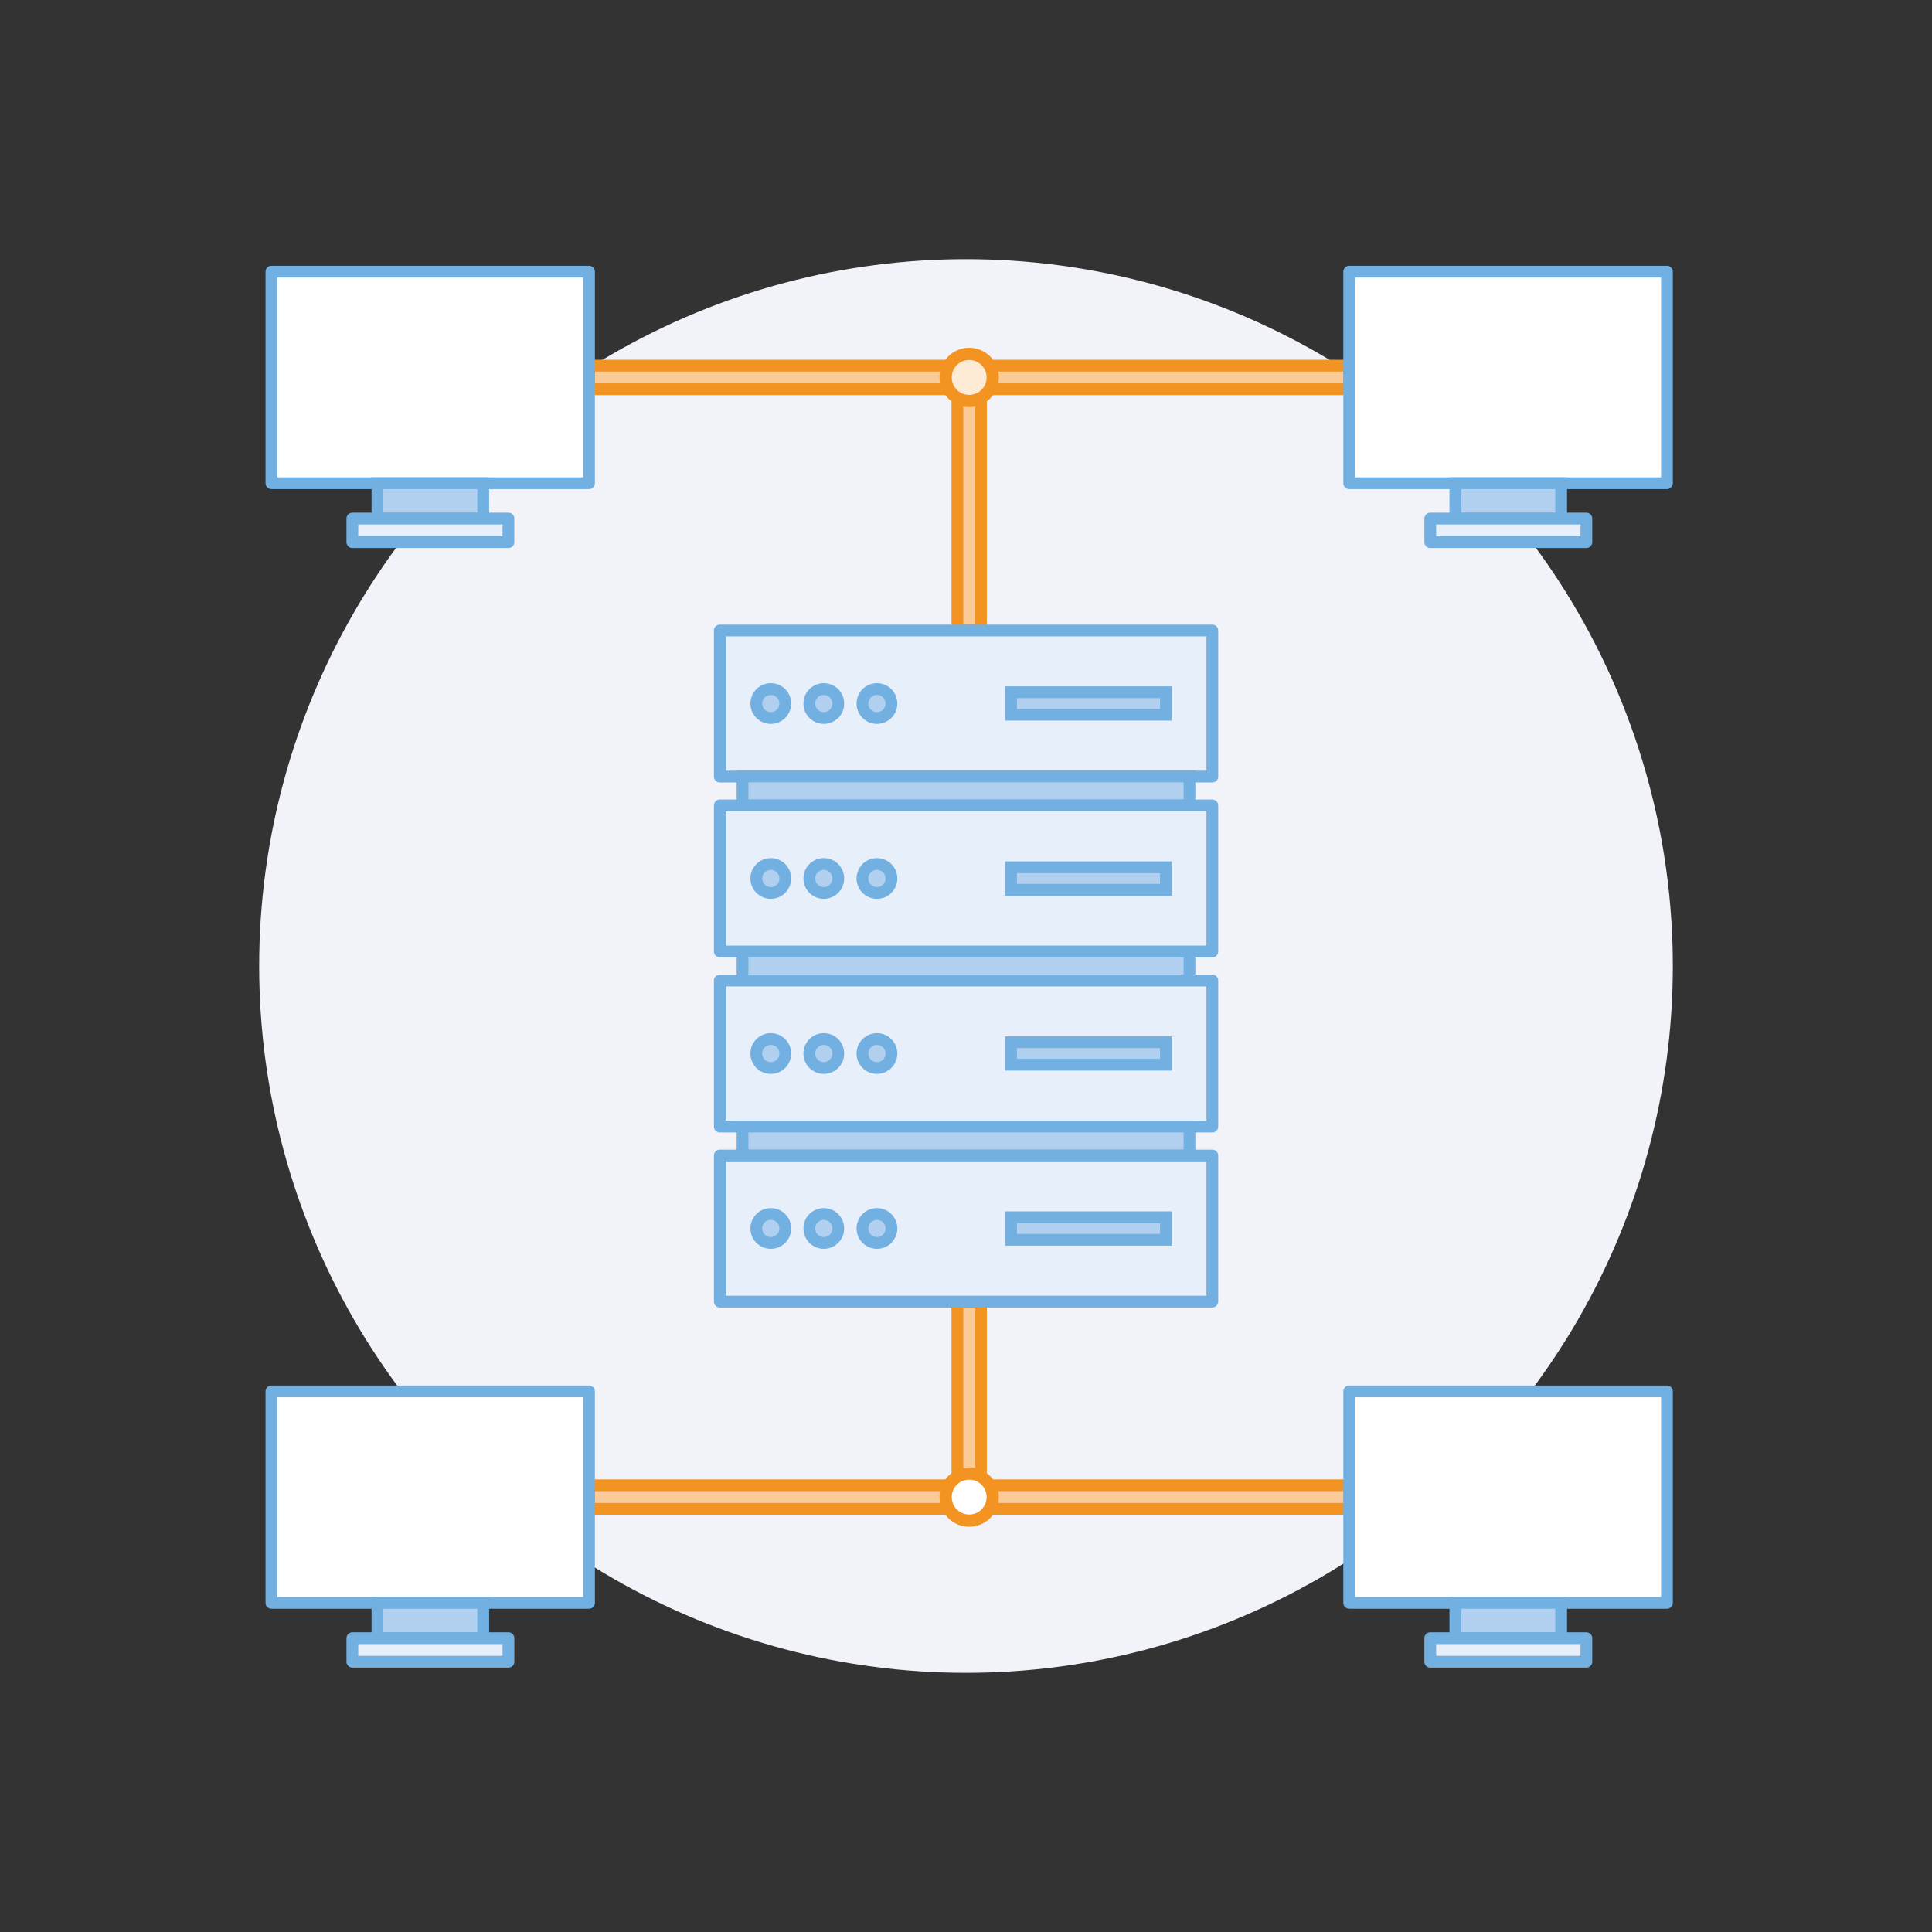
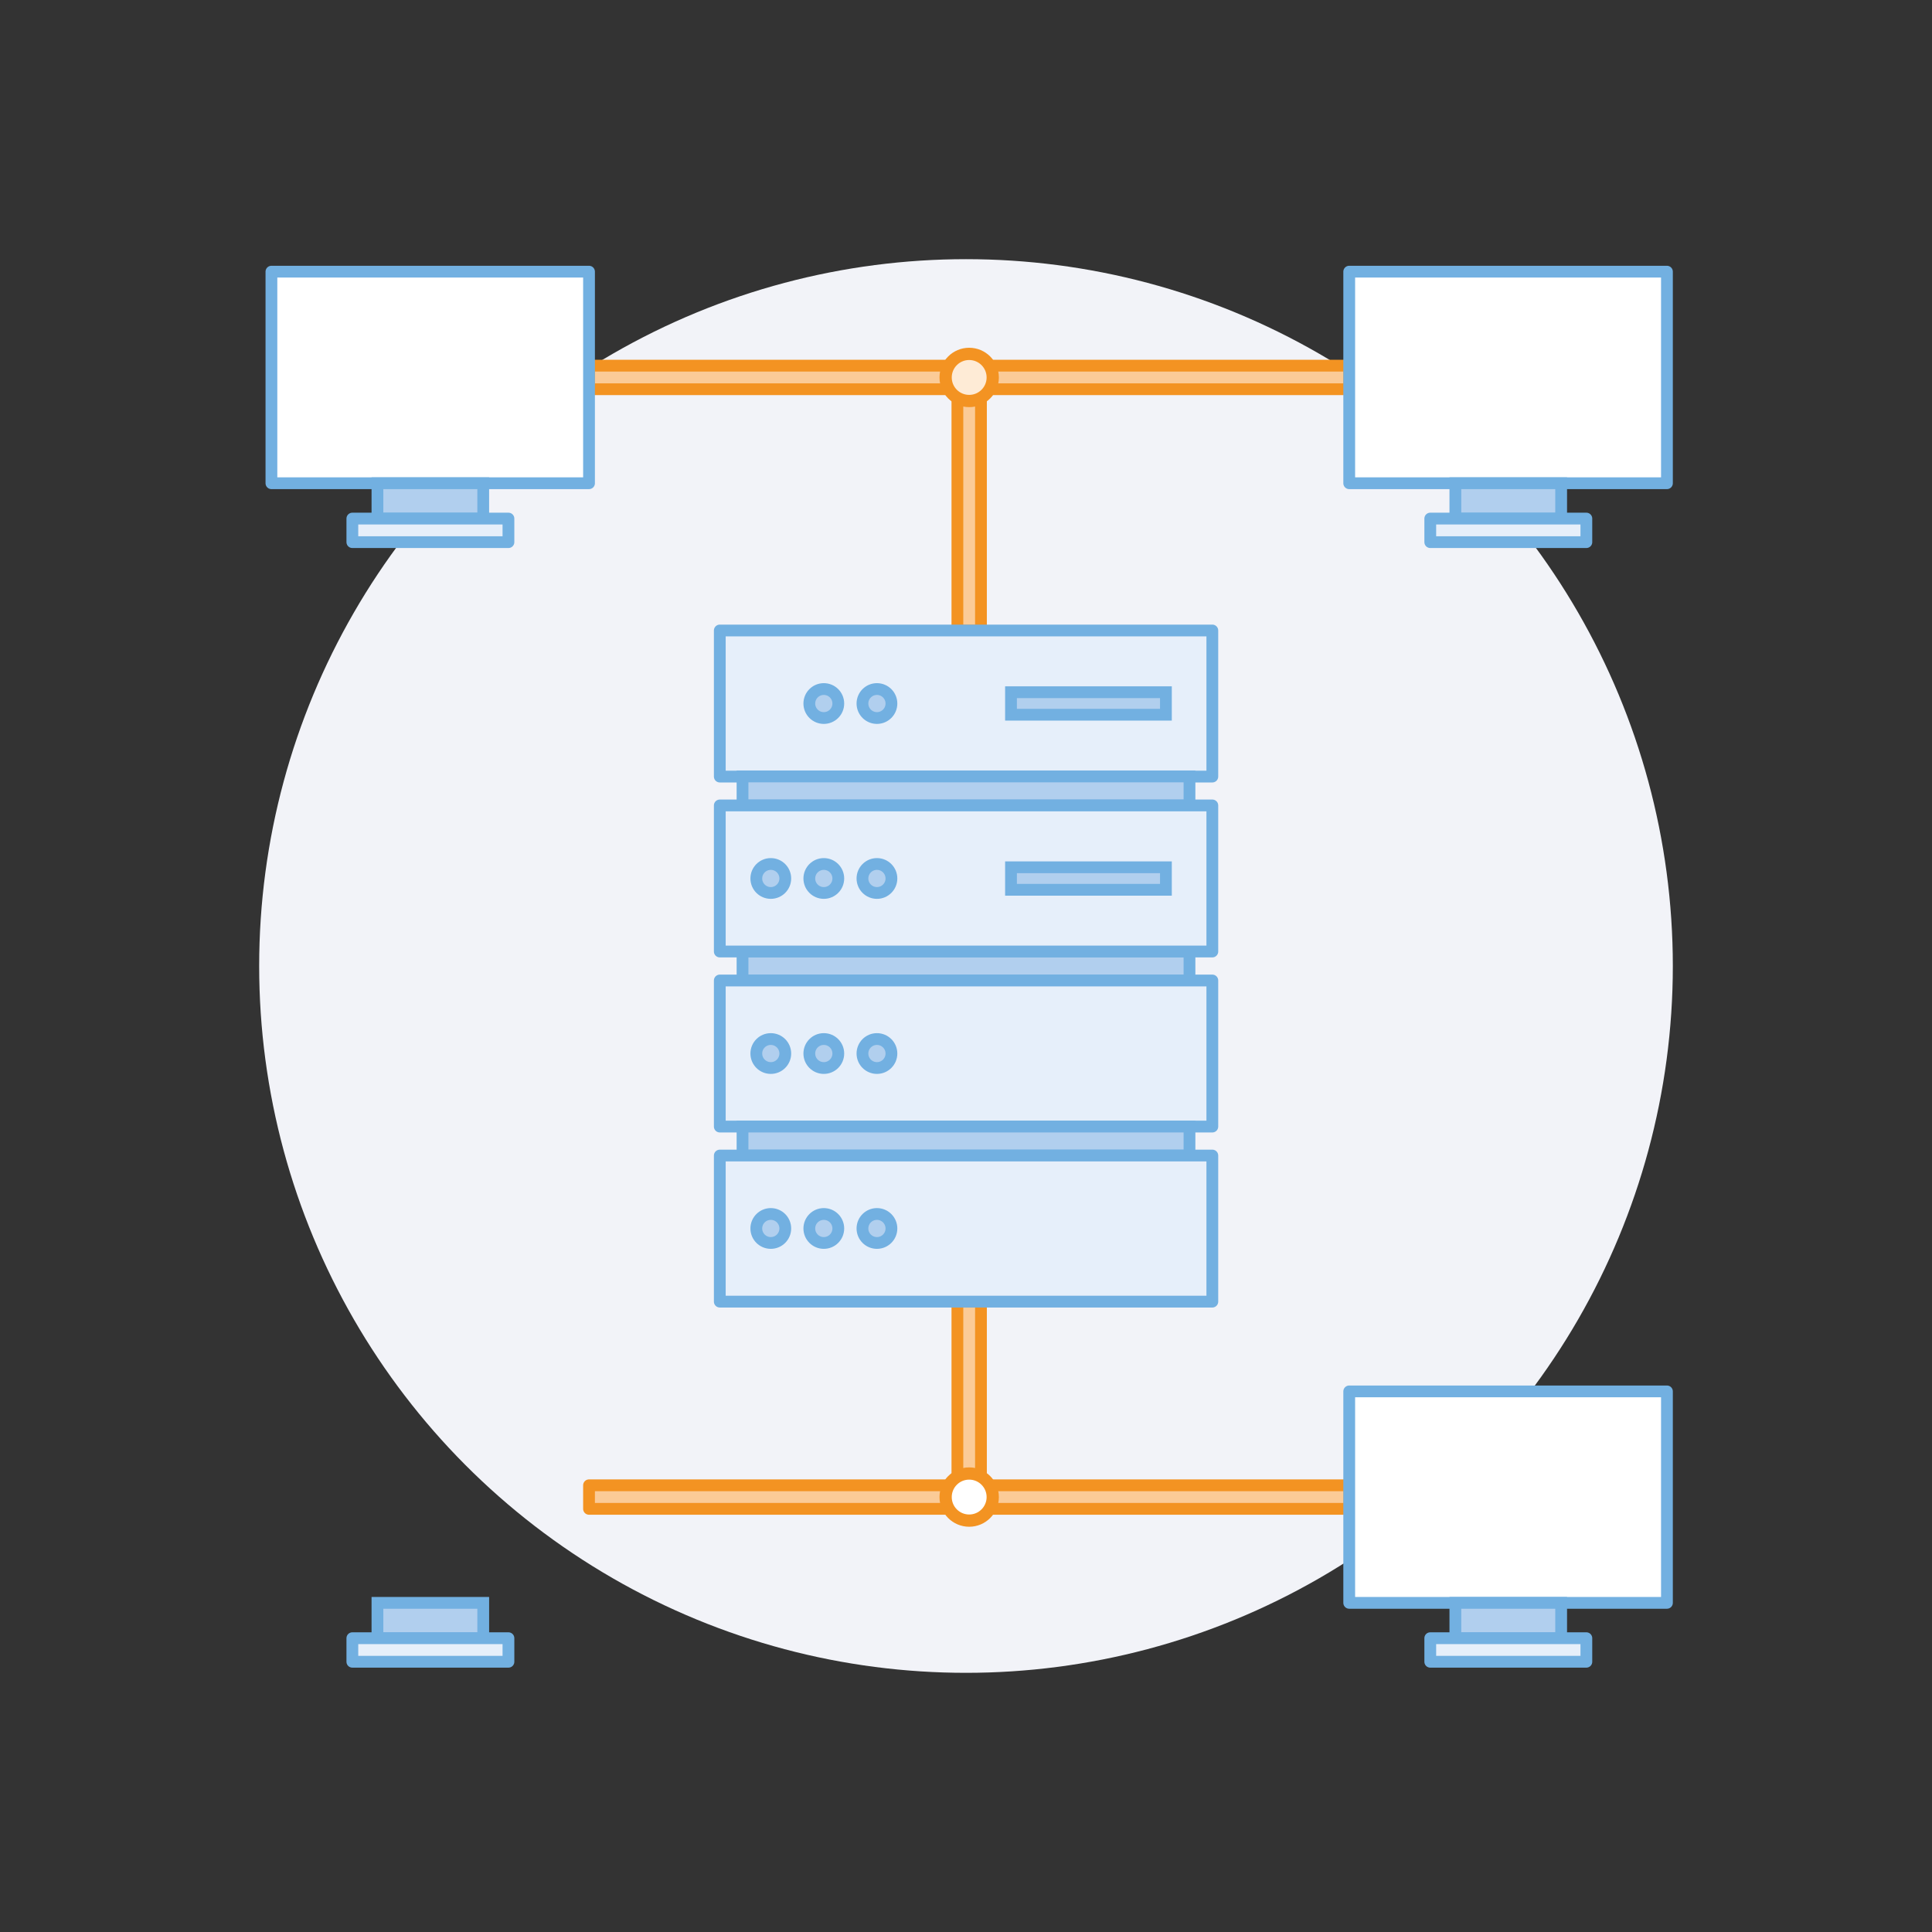
<svg xmlns="http://www.w3.org/2000/svg" width="164" height="164" viewBox="0 0 164 164">
  <rect x="0" y="0" width="164" height="164" fill="#333333" stroke="none" />
  <defs>
    <style>.cls-1{fill:#f2f3f8;}.cls-2{fill:#fbcb97;}.cls-2,.cls-3,.cls-7{stroke:#f39322;}.cls-2,.cls-3,.cls-4,.cls-6,.cls-7{stroke-linecap:round;stroke-linejoin:round;}.cls-3,.cls-6{fill:#fff;}.cls-3,.cls-7{stroke-width:1.04px;}.cls-4{fill:#e6effa;}.cls-4,.cls-5,.cls-6{stroke:#72b0e1;}.cls-5{fill:#b1cfee;stroke-miterlimit:10;}.cls-7{fill:#feebd6;}</style>
  </defs>
  <g id="bg">
    <g id="Oval-Copy-9">
      <circle class="cls-1" cx="82" cy="82" r="60" />
    </g>
  </g>
  <g id="Слой_5" data-name="Слой 5">
    <rect class="cls-2" x="50" y="126.08" width="64.54" height="2" />
    <rect class="cls-2" x="73.47" y="118.28" width="17.6" height="2" transform="translate(201.55 37.02) rotate(90)" />
    <circle class="cls-3" cx="82.27" cy="127.08" r="2" />
    <polygon class="cls-2" points="114.53 31.04 50 31.04 50 33.04 81.27 33.04 81.27 53.52 83.27 53.52 83.27 33.04 114.53 33.04 114.53 31.04" />
    <rect class="cls-4" x="61.1" y="53.52" width="41.81" height="12.4" />
    <rect class="cls-5" x="63.03" y="65.91" width="37.94" height="2.46" />
    <rect class="cls-5" x="63.03" y="80.77" width="37.94" height="2.46" />
-     <circle class="cls-5" cx="65.43" cy="59.72" r="1.23" />
    <circle class="cls-5" cx="69.93" cy="59.72" r="1.23" />
    <circle class="cls-5" cx="74.44" cy="59.72" r="1.23" />
    <rect class="cls-5" x="85.82" y="58.76" width="13.15" height="1.91" />
    <rect class="cls-4" x="61.1" y="68.37" width="41.81" height="12.4" />
    <circle class="cls-5" cx="65.43" cy="74.57" r="1.23" />
    <circle class="cls-5" cx="69.93" cy="74.57" r="1.23" />
    <circle class="cls-5" cx="74.44" cy="74.57" r="1.23" />
    <rect class="cls-5" x="85.82" y="73.62" width="13.15" height="1.91" />
    <rect class="cls-4" x="61.1" y="83.23" width="41.81" height="12.4" />
    <circle class="cls-5" cx="65.43" cy="89.43" r="1.23" />
    <circle class="cls-5" cx="69.93" cy="89.43" r="1.23" />
    <circle class="cls-5" cx="74.44" cy="89.43" r="1.23" />
-     <rect class="cls-5" x="85.82" y="88.47" width="13.15" height="1.91" />
    <rect class="cls-5" x="63.03" y="95.63" width="37.94" height="2.46" />
    <rect class="cls-4" x="61.1" y="98.09" width="41.81" height="12.4" />
    <circle class="cls-5" cx="65.43" cy="104.28" r="1.23" />
    <circle class="cls-5" cx="69.93" cy="104.28" r="1.23" />
    <circle class="cls-5" cx="74.44" cy="104.28" r="1.23" />
-     <rect class="cls-5" x="85.82" y="103.33" width="13.15" height="1.91" />
    <polygon class="cls-6" points="40.99 23.06 39 23.06 23.04 23.06 23.04 41.02 39 41.02 40.99 41.02 50 41.02 50 23.06 40.99 23.06" />
    <rect class="cls-5" x="32.04" y="41.02" width="8.98" height="3" />
    <rect class="cls-4" x="29.91" y="44.02" width="13.25" height="2" />
    <polygon class="cls-6" points="132.49 23.06 130.5 23.06 114.53 23.06 114.53 41.02 130.5 41.02 132.49 41.02 141.5 41.02 141.5 23.06 132.49 23.06" />
    <rect class="cls-5" x="123.54" y="41.02" width="8.98" height="3" />
    <rect class="cls-4" x="121.41" y="44.02" width="13.25" height="2" />
-     <polygon class="cls-6" points="40.99 118.11 39 118.11 23.04 118.11 23.04 136.06 39 136.06 40.99 136.06 50 136.06 50 118.11 40.99 118.11" />
    <rect class="cls-5" x="32.04" y="136.06" width="8.98" height="3" />
    <rect class="cls-4" x="29.91" y="139.06" width="13.25" height="2" />
    <polygon class="cls-6" points="132.49 118.11 130.5 118.11 114.53 118.11 114.53 136.06 130.5 136.06 132.49 136.06 141.5 136.06 141.5 118.11 132.49 118.11" />
    <rect class="cls-5" x="123.54" y="136.06" width="8.98" height="3" />
    <rect class="cls-4" x="121.41" y="139.06" width="13.25" height="2" />
    <circle class="cls-7" cx="82.27" cy="32.04" r="2" />
  </g>
</svg>